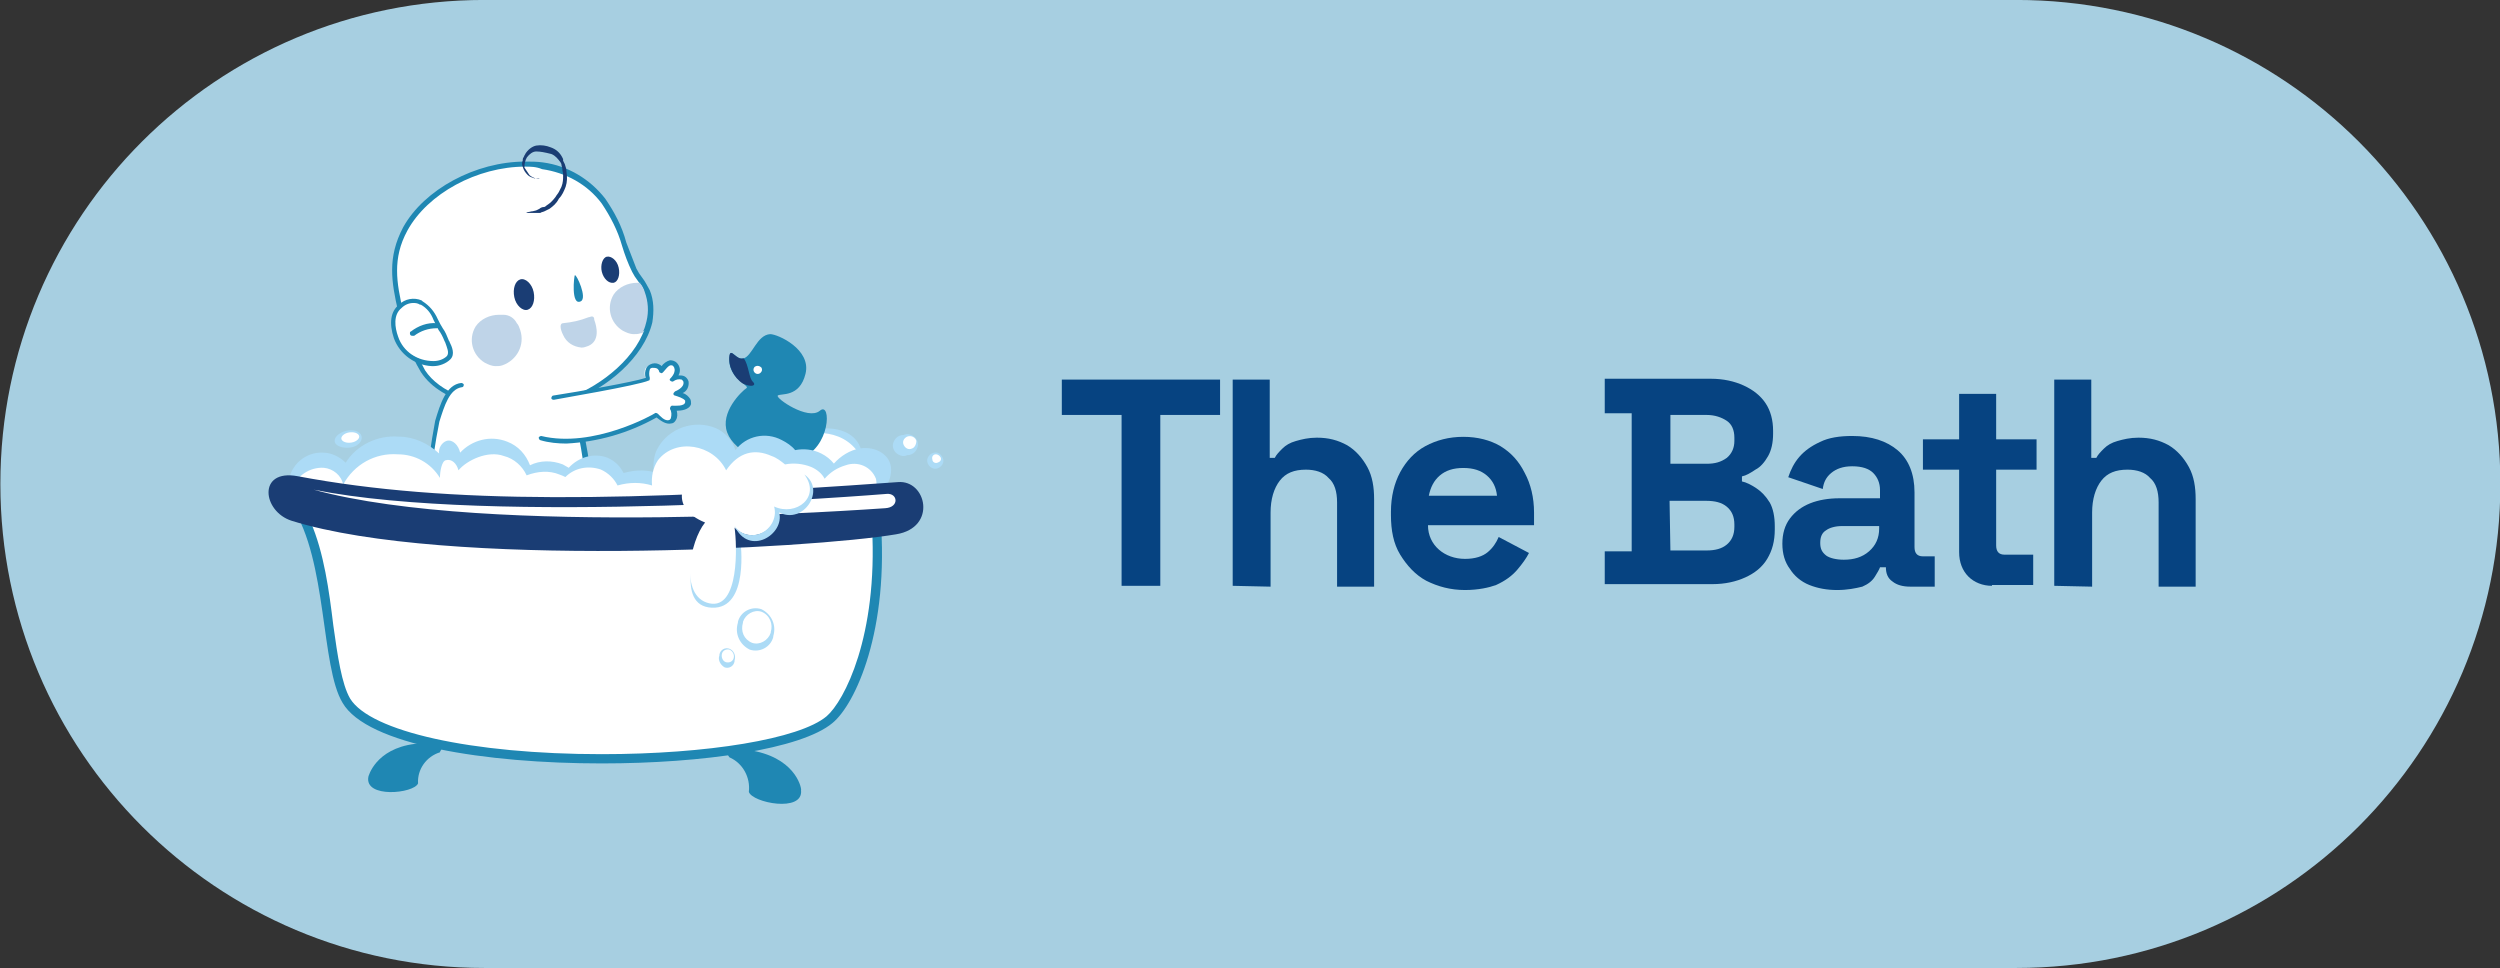
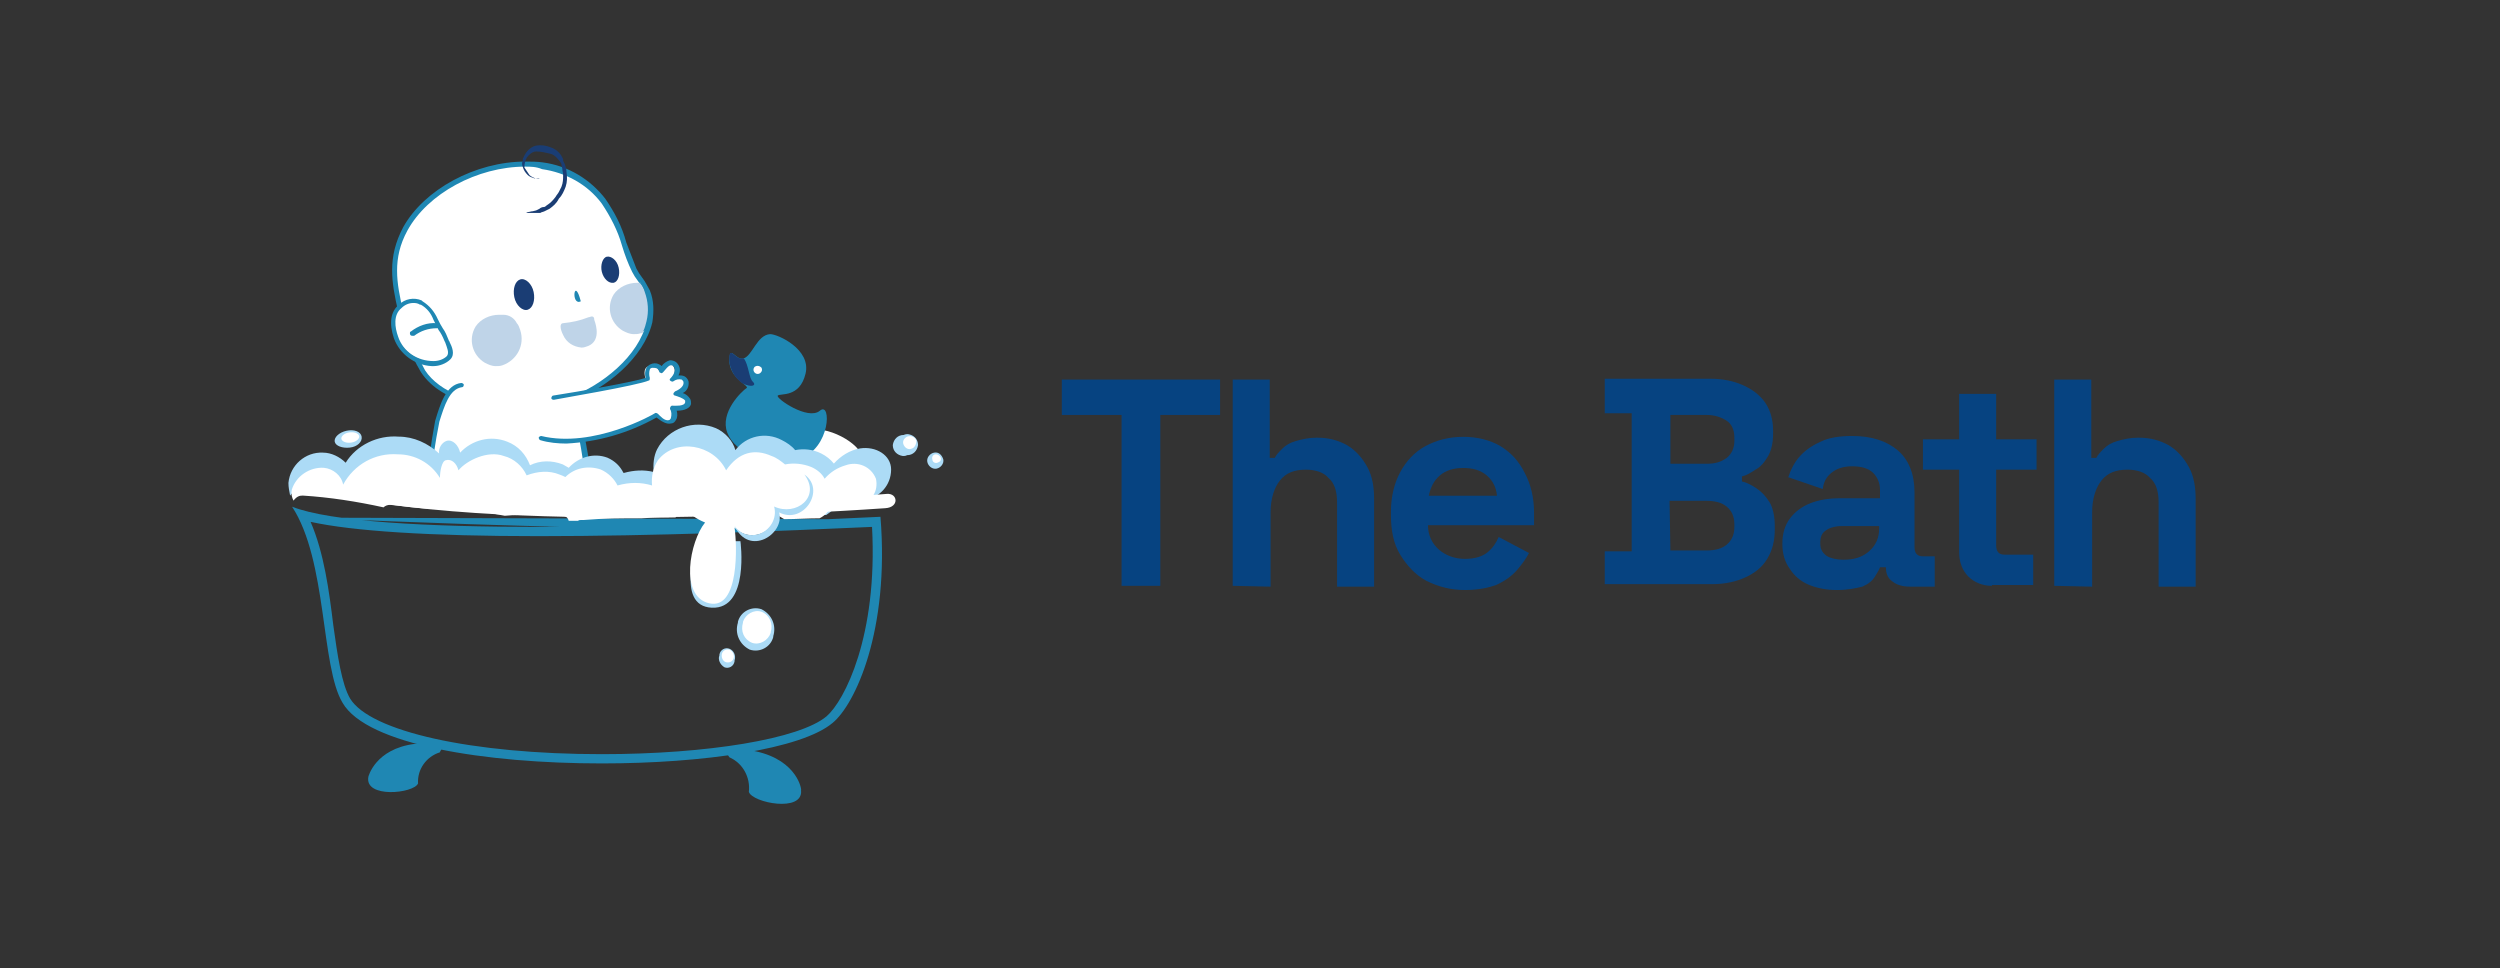
<svg xmlns="http://www.w3.org/2000/svg" version="1.1" id="Livello_1" x="0px" y="0px" viewBox="0 0 297 115" style="enable-background:new 0 0 297 115;" xml:space="preserve">
  <rect x="0" y="0" width="297" height="115" fill="#333333" stroke="none" />
  <style type="text/css">
	.st0{fill:#A7CFE1;}
	.st1{fill:#FFFFFF;}
	.st2{fill:#ACDBF6;}
	.st3{fill:#1F87B3;}
	.st4{fill:#1A3D74;}
	.st5{fill:#BFD4E8;}
	.st6{fill:#E3F3FC;}
	.st7{fill:#064381;}
</style>
  <g id="Raggruppa_1331" transform="translate(2092.744 -2944.205)">
-     <path id="Rettangolo_949" class="st0" d="M-2035.2,2944.2h182c31.8,0,57.5,25.7,57.5,57.5l0,0c0,31.8-25.7,57.5-57.5,57.5h-182   c-31.8,0-57.5-25.7-57.5-57.5l0,0C-2092.7,2969.9-2067,2944.2-2035.2,2944.2z" />
    <g id="Bagnetto_icona" transform="translate(-2060.78 2961.7)">
-       <path id="Tracciato_1721" class="st1" d="M4.2,43.9l1.5,5l1.1,5.8l1.3,7.5l1,3.6l1.6,1.7l3.5,1.9l5.6,1.6l8.4,1.3l10.8,0.5    l9.8-0.5l7.7-0.7l6.6-1.9l3-1.1l1.9-2.3l2.1-4.2l1.3-4.6l0.6-4.7l0.4-4.7v-2.8L4.2,43.9z" />
      <path id="Tracciato_1722" class="st2" d="M51,46.8c0,0-2.9,7.7,1.6,7.9s3.4-7.9,3.4-7.9H51z" />
      <g id="Raggruppa_1029" transform="translate(2.734 0)">
        <g id="Raggruppa_1231">
          <path id="Tracciato_1171" class="st1" d="M42.4,20.8c0.3-1.2,0.2-2.5-0.3-3.6c-0.5-0.9-1-1.7-1.5-2.6c-1.3-2.7-1.8-5.7-3.7-8.2      c-1.8-2.3-4.4-3.8-7.3-4.2c-6.5-0.9-13.6,2.7-16.2,7.6c-1.8,3.3-1.4,6.1-0.6,9.8c0.5,2.5,1.4,4.9,2.7,7.1      c3.2,4.9,12.9,5,17.6,3.3C37,28.5,41.5,24.9,42.4,20.8" />
          <path id="Tracciato_1172" class="st3" d="M27.7,2.3c-5.7,0-11.6,3.2-14,7.6c-1.8,3.3-1.3,6.2-0.5,9.6c0.5,2.5,1.4,4.8,2.6,7      c1.7,2.6,5.8,4.2,10.8,4.2c2.2,0,4.4-0.3,6.4-1c3.8-1.4,8.2-4.9,9.1-8.9c0.3-1.2,0.2-2.4-0.2-3.5c-0.2-0.5-0.5-1-0.8-1.4      c-0.3-0.4-0.5-0.7-0.7-1.1c-0.5-1-0.9-2.1-1.2-3.1c-0.5-1.8-1.4-3.5-2.4-5c-1.7-2.3-4.3-3.7-7.1-4.1C29,2.3,28.3,2.3,27.7,2.3       M26.6,31.1c-2.5,0-8.7-0.4-11.3-4.4c-1.3-2.2-2.2-4.6-2.7-7.2c-0.8-3.5-1.3-6.4,0.6-10c2.5-4.5,8.6-7.8,14.5-7.8      c0.7,0,1.4,0,2.1,0.1c3,0.4,5.6,2,7.4,4.3c1.1,1.6,2,3.3,2.5,5.2c0.4,1,0.8,2.1,1.2,3.1c0.2,0.4,0.4,0.7,0.7,1.1      c0.4,0.5,0.6,1,0.9,1.5c0.5,1.2,0.5,2.5,0.3,3.8c-1,4.2-5.5,7.9-9.5,9.3C31.1,30.8,28.9,31.1,26.6,31.1" />
          <path id="Tracciato_1173" class="st4" d="M27.8,7.7l0.2,0c0.2,0,0.4-0.1,0.6-0.1l0.4-0.1l0.4-0.2c0.1-0.1,0.3-0.2,0.5-0.2      s0.3-0.2,0.5-0.3c0.3-0.2,0.6-0.5,0.9-0.9c0.1-0.2,0.3-0.4,0.4-0.6c0.1-0.2,0.2-0.4,0.3-0.6c0.2-0.5,0.2-0.9,0.2-1.4      c0-0.3-0.1-0.5-0.1-0.8l-0.1-0.4l0-0.1l0,0l0,0v0l0,0v0l-0.1-0.2c-0.3-0.4-0.6-0.8-1.1-1C30,0.6,29.5,0.5,29,0.5      c-0.4,0-0.8,0.3-1.1,0.7c-0.2,0.3-0.3,0.8-0.3,1.2C27.8,2.7,28,3,28.2,3.3c0.2,0.2,0.5,0.3,0.7,0.4c0.2,0,0.4,0.1,0.5,0l0.2,0h0      l0,0l0,0l-0.2,0c-0.2,0-0.4,0-0.6,0c-0.3-0.1-0.6-0.2-0.8-0.4c-0.3-0.3-0.5-0.6-0.6-1c-0.1-0.2-0.1-0.5,0-0.7      c0-0.1,0-0.3,0.1-0.4l0.1-0.2c0-0.1,0.1-0.1,0.1-0.2c0.3-0.5,0.8-0.9,1.3-1c0.6-0.1,1.2,0,1.7,0.2c0.6,0.2,1.1,0.6,1.4,1.2      l0.1,0.2l0,0l0,0l0,0l0,0.1l0,0.1l0.2,0.4c0.1,0.3,0.2,0.6,0.2,0.9c0.1,0.6,0.1,1.2-0.1,1.8c-0.2,0.5-0.4,1-0.8,1.4      C31.4,6.7,31,7,30.6,7.3c-0.2,0.1-0.4,0.2-0.6,0.3c-0.2,0.1-0.4,0.1-0.5,0.2L29,7.8c-0.2,0-0.3,0-0.4,0c-0.2,0-0.4,0-0.6,0      L27.8,7.7L27.8,7.7L27.8,7.7z" />
          <path id="Tracciato_1174" class="st4" d="M28.7,17.2c0.2,1-0.1,1.9-0.7,2.1s-1.4-0.5-1.6-1.5s0.1-1.9,0.7-2.1      S28.5,16.2,28.7,17.2" />
          <path id="Tracciato_1175" class="st4" d="M38.8,14.3c0.2,0.9-0.1,1.7-0.6,1.8c-0.6,0.1-1.2-0.5-1.4-1.3s0.1-1.7,0.6-1.8      S38.6,13.4,38.8,14.3" />
          <path id="Tracciato_1176" class="st5" d="M24.6,19.9c-1.1,0-2.2,0.5-2.8,1.4c-0.9,1.5-0.4,3.4,1.1,4.3c0,0,0,0,0,0      c0.4,0.2,0.8,0.4,1.3,0.4c0.3,0,0.5,0,0.8-0.1c1.7-0.6,2.7-2.4,2.1-4.2c-0.1-0.3-0.2-0.6-0.4-0.8c-0.3-0.6-0.9-1-1.6-1      C24.9,19.9,24.7,19.9,24.6,19.9" />
          <path id="Tracciato_1177" class="st5" d="M41,16.1c-1.1,0-2.2,0.5-2.8,1.4c-0.9,1.5-0.4,3.4,1.1,4.3c0,0,0,0,0,0      c0.4,0.2,0.8,0.4,1.3,0.4c0.3,0,0.5,0,0.8-0.1c0.2,0,0.3-0.1,0.4-0.2c0.2-0.4,0.3-0.8,0.4-1.2c0.3-1.2,0.2-2.4-0.2-3.5      c-0.2-0.4-0.4-0.8-0.6-1.1C41.2,16.1,41.1,16.1,41,16.1" />
          <path id="Tracciato_1178" class="st3" d="M41.3,16.1c0.3,0.3,0.5,0.7,0.6,1.1c0.4,1.1,0.5,2.3,0.2,3.5c-0.1,0.4-0.2,0.8-0.4,1.2      c0.1-0.1,0.2-0.1,0.4-0.2c0.6-1.5,0.6-3.1,0.1-4.6c-0.1-0.3-0.3-0.7-0.5-1c-0.1,0-0.2,0-0.2,0L41.3,16.1" />
          <path id="Tracciato_1179" class="st1" d="M15.4,18.4l-0.1-0.1c-0.8-0.3-1.8-0.2-2.4,0.4c-1.1,0.9-0.9,2.5-0.5,3.7      c0.7,1.9,2.5,3.1,4.5,3.1c0.7,0,1.3-0.2,1.8-0.7c0.5-0.6,0-1.5-0.3-2.1c-0.4-0.9-0.9-1.7-1.3-2.5C16.7,19.6,16.1,18.9,15.4,18.4      " />
          <path id="Tracciato_1180" class="st3" d="M14.4,18.5c-0.5,0-1,0.2-1.4,0.6c-1,0.8-0.8,2.3-0.4,3.4c0.6,1.8,2.3,2.9,4.2,2.9      c0.6,0,1.2-0.2,1.6-0.6c0.3-0.4,0-1-0.2-1.6L18.1,23c-0.2-0.5-0.4-0.9-0.7-1.3c-0.2-0.4-0.4-0.8-0.6-1.2      c-0.3-0.8-0.8-1.4-1.5-1.8l-0.1,0C14.9,18.5,14.6,18.5,14.4,18.5 M16.6,26L16.6,26c-2-0.1-3.8-1.4-4.5-3.3      c-0.6-1.8-0.4-3.2,0.6-4c0.7-0.7,1.8-0.9,2.7-0.5l0.1,0.1c0.8,0.5,1.4,1.2,1.8,2.1c0.2,0.4,0.4,0.8,0.6,1.1      c0.3,0.4,0.5,0.9,0.7,1.4c0,0.1,0.1,0.1,0.1,0.2c0.3,0.6,0.7,1.5,0.1,2.1c-0.5,0.5-1.3,0.8-2,0.8C16.7,26,16.6,26,16.6,26" />
          <path id="Tracciato_1181" class="st3" d="M14.3,22.4c-0.2,0-0.3-0.1-0.3-0.3c0-0.1,0-0.2,0.1-0.2c0.9-0.7,2-1.1,3.1-1      c0.2,0,0.3,0.1,0.3,0.3c0,0.2-0.1,0.3-0.3,0.3c0,0,0,0,0,0c-1,0-1.9,0.3-2.7,0.9L14.3,22.4z" />
          <path id="Tracciato_1182" class="st5" d="M35.6,20.1c-0.1,0-0.3,0.1-0.4,0.1c-1,0.4-2,0.6-3,0.7c-0.4,0-0.4,0.6,0,1.4      c0.4,0.9,1.2,1.4,2.2,1.5c0.3,0,0.5-0.1,0.8-0.2c1.4-0.6,1-2.3,0.7-3.1C35.9,20.2,35.8,20.1,35.6,20.1" />
-           <path id="Tracciato_1183" class="st3" d="M34.3,18.3c0.8-0.4-0.5-3.2-0.7-3.1C33.5,15.2,33.1,18.9,34.3,18.3" />
+           <path id="Tracciato_1183" class="st3" d="M34.3,18.3C33.5,15.2,33.1,18.9,34.3,18.3" />
          <path id="Tracciato_1184" class="st1" d="M33.2,29.8c1.4,3.5,2.2,10.9,2.2,10.9l-19.2-0.1c0.2-2.7,0.6-5.4,1.1-8.1      c0.6-2,1.3-4.1,2.9-4.3L33.2,29.8z" />
          <path id="Tracciato_1185" class="st3" d="M35.4,41L35.4,41l-19.2-0.1c-0.1,0-0.1,0-0.2-0.1c-0.1-0.1-0.1-0.1-0.1-0.2      c0.2-2.7,0.6-5.4,1.1-8.1c0.6-2,1.3-4.3,3.1-4.5c0.1,0,0.3,0.1,0.3,0.2c0,0,0,0,0,0c0,0.2-0.1,0.3-0.2,0.3c0,0,0,0,0,0      c-1.5,0.2-2.1,2.2-2.7,4.1c-0.5,2.5-0.9,5.1-1.1,7.7L35,40.4c-0.2-1.4-0.9-7.5-2.1-10.5c-0.1-0.1,0-0.3,0.2-0.4s0.3,0,0.4,0.2      c1.4,3.5,2.2,10.6,2.2,10.9C35.6,40.8,35.5,41,35.4,41C35.4,41,35.4,41,35.4,41" />
          <path id="Tracciato_1186" class="st1" d="M30.7,29.7c0,0,10-1.7,11.3-2.2c0,0-0.5-1.4,0.5-1.5s1.1,0.6,1.1,0.6s0.9-1.5,1.6-0.7      S45,27.6,45,27.6s1.4-0.7,1.6,0.3s-1.1,1.4-1.1,1.4s1.7,0.4,1.4,1.1S45.1,31,45.1,31s0.5,1.4-0.3,1.6s-1.6-0.8-1.6-0.8      s-7.3,4.3-13.7,2.7L30.7,29.7z" />
          <path id="Tracciato_1187" class="st3" d="M32.6,35.2c-1,0-2.1-0.1-3.1-0.4c-0.1,0-0.2-0.2-0.2-0.3c0-0.1,0.2-0.2,0.3-0.2l0,0      c6.2,1.5,13.4-2.6,13.5-2.7c0.1-0.1,0.3,0,0.4,0.1c0.2,0.2,0.8,0.9,1.3,0.7c0.1,0,0.1-0.1,0.2-0.2c0.1-0.4,0.1-0.8-0.1-1.1      c0-0.1,0-0.3,0.2-0.4c0,0,0.1,0,0.1,0c0.3,0,1.4,0.1,1.5-0.4l0-0.2c-0.2-0.3-0.9-0.5-1.2-0.6c-0.1,0-0.2-0.1-0.2-0.2      c0-0.1,0.1-0.2,0.2-0.3c0,0,1.1-0.4,1-1.1c0-0.1-0.1-0.2-0.2-0.3c-0.4-0.1-0.7,0-1,0.2c-0.1,0.1-0.3,0-0.4-0.1      c-0.1-0.1,0-0.2,0.1-0.3c0,0,0.8-0.8,0.3-1.4c-0.1-0.1-0.2-0.1-0.3-0.1c-0.3,0-0.7,0.6-0.9,0.8c-0.1,0.1-0.2,0.2-0.3,0.1      c-0.1,0-0.2-0.1-0.2-0.2c0-0.1-0.1-0.2-0.2-0.3c-0.2-0.1-0.4-0.1-0.6-0.1c-0.1,0-0.3,0.1-0.3,0.2c-0.1,0.3-0.1,0.7,0,1      c0,0.1,0,0.3-0.1,0.3c-1.3,0.6-10.9,2.2-11.3,2.3c-0.2,0-0.3-0.1-0.3-0.2c0-0.1,0.1-0.3,0.2-0.3c3.2-0.5,9.5-1.6,11-2.1      c-0.1-0.4-0.1-0.8,0.1-1.2c0.2-0.3,0.4-0.4,0.7-0.5c0.4-0.1,0.7,0,1,0.2l0.1,0.1c0.2-0.3,0.6-0.6,1-0.7c0.3,0,0.6,0.1,0.8,0.3      c0.4,0.4,0.5,1,0.2,1.5c0.2,0,0.5,0,0.7,0.1c0.2,0.1,0.4,0.3,0.5,0.6c0.1,0.6-0.2,1.2-0.7,1.4c0.4,0.1,0.7,0.4,0.9,0.7      c0.1,0.2,0.1,0.4,0.1,0.6c-0.2,0.7-1.2,0.8-1.7,0.8c0.1,0.4,0.1,0.8-0.1,1.1c-0.1,0.2-0.3,0.4-0.5,0.4c-0.7,0.2-1.4-0.4-1.8-0.7      C39.9,34,36.3,35,32.6,35.2" />
          <path id="Tracciato_1188" class="st6" d="M27.2,42.6c-5.8,0-11.2-0.6-11.3-0.6c-0.2,0-0.3-0.2-0.2-0.3c0-0.2,0.2-0.3,0.3-0.2      c0.1,0,11.7,1.2,19.2,0.1c0.2,0,0.3,0.1,0.3,0.2c0,0.2-0.1,0.3-0.2,0.3l0,0C32.7,42.5,29.9,42.6,27.2,42.6" />
          <path id="Tracciato_1189" class="st6" d="M17.7,42.2L17.7,42.2c-0.2,0-0.3-0.2-0.3-0.3c0,0,0,0,0,0c0.1-0.5,0.2-1,0.2-1.5      c0-0.3,0-0.6,0-0.9c0-0.2,0.2-0.3,0.3-0.2c0.1,0,0.2,0.1,0.2,0.3c0,0.3,0,0.6,0,0.9c0,0.5-0.1,1.1-0.2,1.6      C17.9,42.1,17.8,42.2,17.7,42.2" />
          <path id="Tracciato_1190" class="st6" d="M19.4,42.2L19.4,42.2c-0.2,0-0.3-0.2-0.3-0.3c0.1-0.5,0.2-1,0.2-1.5c0-0.3,0-0.6,0-0.9      c0-0.2,0.2-0.3,0.3-0.2c0.1,0,0.2,0.1,0.2,0.3c0,0.3,0,0.6,0,0.9c0,0.5-0.1,1.1-0.2,1.6C19.7,42.1,19.5,42.2,19.4,42.2" />
          <path id="Tracciato_1191" class="st6" d="M21.2,42.2L21.2,42.2c-0.2,0-0.3-0.2-0.3-0.3c0,0,0,0,0,0c0.1-0.5,0.2-1,0.2-1.5      c0-0.3,0-0.6,0-0.9c0-0.2,0.1-0.3,0.3-0.3c0.2,0,0.3,0.1,0.3,0.3c0,0,0,0,0,0c0,0.3,0,0.6,0,0.9c0,0.5-0.1,1.1-0.2,1.6      C21.4,42.1,21.3,42.2,21.2,42.2" />
          <path id="Tracciato_1192" class="st6" d="M22.9,42.2L22.9,42.2c-0.2,0-0.3-0.2-0.3-0.3c0.1-0.4,0.2-0.8,0.2-1.3      c0-0.2,0-0.5,0-0.8c0-0.2,0.2-0.3,0.3-0.2c0.1,0,0.2,0.1,0.2,0.3c0,0.3,0,0.5,0,0.7c0,0.5-0.1,0.9-0.2,1.4      C23.1,42.1,23,42.2,22.9,42.2" />
          <path id="Tracciato_1193" class="st6" d="M24.7,42.4L24.7,42.4c-0.2,0-0.3-0.2-0.3-0.3c0,0,0,0,0,0c0.1-0.5,0.2-1,0.2-1.5      c0-0.3,0-0.6,0-0.9c0-0.1,0.1-0.3,0.3-0.2c0.2,0,0.3,0.1,0.2,0.3c0,0.3,0,0.6,0,0.9c0,0.5-0.1,1.1-0.2,1.6      C24.9,42.3,24.8,42.4,24.7,42.4" />
-           <path id="Tracciato_1194" class="st6" d="M26.4,42.4L26.4,42.4c-0.2,0-0.3-0.2-0.3-0.3c0,0,0,0,0,0c0.1-0.6,0.2-1.1,0.2-1.7      c0-0.3,0-0.5,0.1-0.8c0-0.2,0.1-0.3,0.3-0.2c0.2,0,0.3,0.1,0.2,0.3c0,0,0,0,0,0c0,0.2,0,0.5-0.1,0.8c0,0.6-0.1,1.2-0.2,1.8      C26.6,42.3,26.5,42.4,26.4,42.4" />
          <path id="Tracciato_1195" class="st6" d="M28.1,42.5L28.1,42.5c-0.2,0-0.3-0.2-0.3-0.3c0.1-0.5,0.2-1,0.2-1.5c0-0.3,0-0.6,0-0.9      c0-0.2,0.1-0.3,0.3-0.2c0.1,0,0.3,0.1,0.2,0.3c0,0.3,0,0.6,0,0.9c0,0.6,0,1.1-0.2,1.7C28.4,42.4,28.3,42.5,28.1,42.5" />
          <path id="Tracciato_1196" class="st6" d="M29.9,42.2L29.9,42.2c-0.2,0-0.3-0.2-0.3-0.3c0,0,0,0,0,0c0.1-0.4,0.1-0.9,0.1-1.3      c0-0.3,0-0.6,0-0.9c0-0.2,0.2-0.3,0.3-0.2c0.1,0,0.2,0.1,0.2,0.3c0,0.3,0,0.6,0,0.8c0,0.5,0,1-0.1,1.4      C30.1,42.1,30,42.2,29.9,42.2" />
          <path id="Tracciato_1197" class="st6" d="M31.6,42.2L31.6,42.2c-0.2,0-0.3-0.2-0.3-0.3c0,0,0,0,0,0c0.1-0.4,0.1-0.8,0.1-1.2      c0-0.3,0-0.5,0-0.8c0-0.2,0.2-0.3,0.3-0.2c0.2,0,0.3,0.2,0.2,0.3l0,0c0,0.3,0,0.5,0,0.8c0,0.5,0,0.9-0.1,1.4      C31.9,42.1,31.8,42.2,31.6,42.2" />
          <path id="Tracciato_1198" class="st6" d="M33.4,42.2L33.4,42.2c-0.2,0-0.3-0.2-0.3-0.3c0.1-0.5,0.2-1,0.2-1.5      c0-0.3,0-0.6,0.1-0.9c0-0.2,0.1-0.3,0.3-0.3c0.2,0,0.3,0.1,0.3,0.3c0,0,0,0,0,0c0,0.3,0,0.6,0,0.9c0,0.5-0.1,1.1-0.2,1.6      C33.6,42.1,33.5,42.2,33.4,42.2" />
          <path id="Tracciato_1199" class="st1" d="M61.4,33.7c0,0-2,3.2-1.9,3.5c0.9,0.8,1.8,1.6,2.7,2.3c0.3,0.2,2.8,0,5.6-2.4      C67.7,35.1,63.2,32.9,61.4,33.7" />
-           <path id="Tracciato_1200" class="st2" d="M59,34.7c2.6-1.2,7-1.4,8.8,2.5C67.7,32.2,61.2,33,59,34.7" />
          <path id="Tracciato_1201" class="st3" d="M1.4,44c0,0,61.2,2.9,66.8,0.2 M0,42.7c4.2,6.4,3.4,19,6,23.3      C8.9,71,23,73.2,36.8,73.2c12,0,23.7-1.7,27.4-4.8c2.7-2.2,6.8-11,5.7-24.5c-8.4,0.4-25.4,1.2-40.7,1.2      C16.3,45.1,4.5,44.5,0,42.7 M2.2,44.5c5,1.1,14.1,1.7,27.1,1.7c13.6,0,28.8-0.6,39.6-1.1c0.7,13-3.3,20.7-5.4,22.5      c-3.2,2.7-14.2,4.5-26.7,4.5c-15.5,0-27.5-2.7-29.9-6.6c-1-1.7-1.5-5.1-2-8.7C4.4,52.7,3.8,48.2,2.2,44.5" />
          <path id="Tracciato_1202" class="st3" d="M62.7,31.3c-1.4,1.2-5.3-1.5-5-1.8s2.6,0.3,3.3-2.6s-3.3-4.7-4.2-4.7      c-1.6,0.1-2.1,2.6-3.2,2.9c-0.8,0.2-1.4-1.2-1.6-0.4c-0.5,2.6,2.4,3.6,2,3.9c-0.6,0.4-3.2,2.9-2.3,5.3s4.9,4.3,8.6,3.1      S64.1,30.1,62.7,31.3" />
        </g>
      </g>
      <g id="Raggruppa_1033" transform="translate(0 24.479)">
        <g id="Raggruppa_1229">
          <path id="Tracciato_1204" class="st4" d="M57.5,3.4c-0.5-0.4-0.5-2-1.1-2.8l-0.1,0c-0.8,0.2-1.4-1.2-1.6-0.4      c-0.2,1.3,0.5,2.7,1.6,3.4C57.4,4.1,57.9,3.8,57.5,3.4" />
          <path id="Tracciato_1205" class="st1" d="M57.7,1.6c-0.2,0.2-0.2,0.5,0,0.7c0.2,0.2,0.5,0.2,0.7,0c0.2-0.2,0.2-0.4,0.1-0.6      C58.3,1.5,58,1.4,57.7,1.6" />
          <path id="Tracciato_1206" class="st3" d="M17.3,46.4c-4.7,0.6-5.5,3.9-5.5,3.9c-0.5,2.6,5.4,2,5.9,0.8c-0.1-1.7,1-3.2,2.6-3.7      C20.2,47.3,21.9,45.8,17.3,46.4" />
          <path id="Tracciato_1207" class="st3" d="M57.9,47.3c-4.8-1.1-3.2,0.7-3.2,0.7c1.6,0.7,2.5,2.4,2.3,4.1c0.4,1.3,6.5,2.5,6.2-0.2      C63.3,51.9,62.8,48.4,57.9,47.3" />
          <path id="Tracciato_1208" class="st2" d="M70.2,11.3c-1.2,0.2-2.3,0.9-3.1,1.8c-0.4-0.5-0.9-0.9-1.5-1.2c-1-0.5-2.1-0.6-3.1-0.4      c-0.4-0.5-1-0.9-1.6-1.2c-1.9-1-4.2-0.5-5.5,1.2c-0.3-1.1-1.2-2.1-2.3-2.6c-2.6-1.1-5.7,0-7,2.5c-0.4,0.8-0.5,1.8-0.4,2.7      c-1.2-0.3-2.4-0.2-3.5,0.1l-0.1,0c-0.4-0.8-1-1.4-1.9-1.8c-1.6-0.6-3.4-0.1-4.6,1.2c-0.2-0.1-0.5-0.3-0.7-0.4      c-1.3-0.5-2.7-0.5-3.9,0.1c-0.5-1.3-1.4-2.3-2.7-2.8c-2-0.8-4.2-0.2-5.6,1.3l0,0c-0.2-0.9-0.9-1.6-1.6-1.4      c-0.6,0.2-1,0.9-0.9,1.5c-1.3-1.2-3-2-4.8-2c-2.5-0.2-5,1-6.3,3.1c-0.7-0.7-1.7-1.2-2.7-1.2c-2.1-0.1-3.9,1.5-4.1,3.6      c0,0.5,0.1,1,0.2,1.5c0.2-0.3,0.5-0.5,0.9-0.5c3.3,0.3,6.6,0.8,9.8,1.5c0.2-0.3,0.5-0.4,0.8-0.3c1.7,0.2,3.4,0.4,5.1,0.6      c0.2-0.2,0.6-0.3,0.9-0.2c0.2,0.1,0.4,0.1,0.6,0.1c0.2-0.2,0.4-0.3,0.7-0.2c2.2,0.3,4.4,0.7,6.6,1.2c2.3-0.2,4.7-0.1,7-0.1      c0.4,0,0.8,0.3,0.9,0.7c0.4,0,0.7,0,1.1,0c0.1-0.1,0.3-0.1,0.4-0.1c0.1,0,0.2,0,0.3,0h0c2.3-0.2,4.7-0.2,7-0.2      c1.4-0.1,2.7-0.1,4.1-0.2c0.1-0.2,0.1-0.5,0.2-0.7c2.4,1.2,5.3,0.3,6.7-2.1c0.4,0.6,1,1,1.7,1.3c1,0.5,2.1,0.6,3.1,0.4      c0.4,0.5,1,0.9,1.6,1.2l0.1,0.1c1.4-0.1,2.8-0.1,4.1-0.2c0.6-0.4,1.2-0.9,1.5-1.6c0.1-0.2,0.1-0.3,0.2-0.5      c0.9,0.4,1.8,0.5,2.8,0.3c1.8-0.2,3.2-1.7,3.2-3.6C73.9,12.1,72.1,11,70.2,11.3" />
          <path id="Tracciato_1209" class="st2" d="M75.4,9.7c-0.7,0-1.2,0.5-1.3,1.2c0,0.7,0.5,1.2,1.2,1.3c0.2,0,0.3,0,0.5-0.1      c0.7,0,1.2-0.5,1.3-1.2c0-0.7-0.5-1.2-1.2-1.3C75.8,9.6,75.6,9.6,75.4,9.7" />
          <path id="Tracciato_1210" class="st2" d="M79,11.8c-0.5,0.1-0.9,0.6-0.8,1.1c0.1,0.5,0.6,0.9,1.1,0.8c0.5-0.1,0.9-0.6,0.8-1.1      c0,0,0,0,0,0C79.9,12,79.5,11.7,79,11.8C79,11.8,79,11.8,79,11.8" />
          <path id="Tracciato_1211" class="st2" d="M9.2,9.2C8.3,9.4,7.7,10,7.8,10.5s0.9,0.8,1.8,0.7s1.5-0.7,1.4-1.3S10.1,9,9.2,9.2" />
          <path id="Tracciato_1212" class="st1" d="M68.5,13.3c-1,0.3-1.8,0.8-2.5,1.6c-0.3-0.6-0.9-1.1-1.6-1.4c-1-0.4-2.1-0.5-3.1-0.3      c-0.5-0.4-1-0.8-1.6-1c-2-0.9-3.9-0.5-5.4,1.7c-1.5-3.1-6-3.9-8.1-1.2c-0.6,0.9-0.8,2-0.7,3c-1.3-0.4-2.7-0.4-4.1,0      c-0.4-0.8-1.1-1.5-2-1.9c-1.5-0.5-3.1-0.2-4.2,0.9c-0.2-0.1-0.4-0.2-0.7-0.3c-1.2-0.5-2.6-0.4-3.9,0.1c-0.5-1.1-1.5-2-2.7-2.3      c-1.9-0.7-4.4,0.5-5.4,1.7c-0.2-0.8-0.8-1.4-1.5-1.2c-0.5,0.1-0.7,1.4-0.7,2.1c-1.1-1.8-3-2.8-5-2.8c-2.7-0.2-5.2,1.2-6.5,3.6      c-0.2-1.1-1.2-1.9-2.3-2c-1.7-0.1-3.3,1-3.8,2.6c-0.1,0.5,0,0.9,0.2,1.3C3.3,17,3.6,16.9,4,16.9c3.2,0.2,6.4,0.7,9.6,1.4      c0.2-0.2,0.5-0.3,0.8-0.3c1.7,0.2,3.4,0.4,5,0.5c0.3-0.2,0.6-0.3,0.9-0.2c0.2,0,0.4,0.1,0.6,0.1c0.2-0.2,0.4-0.2,0.7-0.2      c2.2,0.3,4.3,0.7,6.4,1.1c2.3-0.2,4.6-0.1,6.8,0c0.4,0,0.7,0.2,0.8,0.6c0.4,0,0.7,0,1.1,0c0.1-0.1,0.3-0.1,0.4-0.1      c0.1,0,0.2,0,0.3,0h0c2.3-0.2,4.6-0.2,6.9-0.2c1.3-0.1,2.7-0.1,4-0.1c0.1-0.2,0.1-0.4,0.2-0.6c2.5,1,5.4,0.2,6.5-1.8      c0.5,0.5,1,0.9,1.6,1.2c1,0.4,2,0.5,3.1,0.3c0.4,0.5,1,0.8,1.5,1.1l0.1,0c1.4,0,2.7-0.1,4.1-0.1c0.6-0.3,1.1-0.8,1.4-1.4      c0.1-0.1,0.1-0.3,0.2-0.4c0.9,0.4,1.8,0.5,2.7,0.3c2-0.3,2.7-1.8,2.4-3.2C71.5,13.4,69.9,12.8,68.5,13.3" />
          <path id="Tracciato_1213" class="st1" d="M75.8,9.9c-0.4,0.2-0.6,0.6-0.4,1s0.6,0.6,1,0.4c0.3-0.1,0.5-0.5,0.5-0.9      C76.8,10,76.3,9.7,75.8,9.9" />
          <path id="Tracciato_1214" class="st1" d="M79.2,12c-0.3,0-0.5,0.3-0.4,0.6c0,0.3,0.3,0.5,0.6,0.4s0.5-0.3,0.4-0.6c0,0,0,0,0,0      C79.7,12.2,79.5,12,79.2,12C79.2,12,79.2,12,79.2,12" />
          <path id="Tracciato_1215" class="st1" d="M9.5,9.4c-0.6,0.1-1,0.5-0.9,0.8s0.6,0.5,1.2,0.4s1-0.5,0.9-0.8S10.1,9.3,9.5,9.4" />
-           <path id="Tracciato_1216" class="st4" d="M74.7,15.3C42.9,17.6,21.4,18,3.4,14.6c-4.8-0.9-4.2,4.2-0.7,5.3      c18.3,5.7,61.8,3.3,71.8,1.6C79.4,20.7,78.1,15,74.7,15.3" />
          <path id="Tracciato_1217" class="st1" d="M73.4,16.7c-1.3,0.1-46.7,3.8-68.1-0.5c20.8,5.7,66.2,2.3,67.9,2.2      S74.7,16.6,73.4,16.7" />
          <path id="Tracciato_1218" class="st1" d="M50.8,14c-1.6,1-3.4,4.3,1,6.1c-1.8,2.2-3.1,8.8,0.5,9.6s3.3-7,3-9      c1.1,1.2,3,1.2,4.1,0.1c0.6-0.5,0.9-1.3,0.9-2.1c1.9,0.5,5.2-0.8,3.7-3.3C59.7,14.6,55.2,14.1,50.8,14" />
          <path id="Tracciato_1219" class="st2" d="M63.6,14.4c2,2.7-1,5-3.6,3.8c0.4,1.4-0.5,2.9-1.9,3.3c-1.1,0.3-2.2-0.1-2.8-1      c1.7,3.7,6,1,5.3-1.6C63.5,20.4,66.2,16.2,63.6,14.4" />
          <path id="Tracciato_1220" class="st2" d="M58.5,30.4c-1.2-0.4-2.5,0.3-2.8,1.5c0,0,0,0.1,0,0.1c-0.4,1.3,0.2,2.6,1.4,3.2      c1.2,0.4,2.5-0.3,2.8-1.5c0,0,0-0.1,0-0.1C60.3,32.3,59.7,31,58.5,30.4" />
          <path id="Tracciato_1221" class="st1" d="M58.5,30.7c-0.9-0.3-1.9,0.3-2.2,1.2c0,0,0,0.1,0,0.1c-0.3,1,0.1,2,1.1,2.4      c0.9,0.3,1.9-0.3,2.2-1.2c0,0,0-0.1,0-0.1C59.9,32.2,59.5,31.1,58.5,30.7" />
          <path id="Tracciato_1222" class="st2" d="M54.7,35.1c-0.5-0.2-1.1,0.1-1.2,0.7c0,0,0,0,0,0.1c-0.2,0.5,0.1,1.1,0.6,1.4      c0.5,0.2,1.1-0.1,1.2-0.7c0,0,0,0,0-0.1C55.5,35.9,55.2,35.3,54.7,35.1" />
          <path id="Tracciato_1223" class="st1" d="M54.7,35.2c-0.4-0.1-0.8,0.1-0.9,0.5c0,0,0,0,0,0c-0.1,0.4,0.1,0.9,0.5,1      c0.4,0.1,0.8-0.1,0.9-0.5c0,0,0,0,0,0C55.3,35.8,55.1,35.4,54.7,35.2" />
        </g>
      </g>
    </g>
    <g>
      <path class="st7" d="M-1959.5,3013.8v-20.3h-7.1v-4.2h18.8v4.2h-7.1v20.3H-1959.5z" />
      <path class="st7" d="M-1946.3,3013.8v-24.5h4.4v9.3h0.6c0.2-0.4,0.5-0.7,0.9-1.1s0.9-0.7,1.6-0.9c0.7-0.2,1.5-0.4,2.5-0.4    c1.4,0,2.5,0.3,3.6,0.9c1,0.6,1.8,1.5,2.4,2.6c0.6,1.1,0.8,2.4,0.8,3.8v10.4h-4.4v-10c0-1.3-0.3-2.3-1-2.9c-0.6-0.7-1.6-1-2.7-1    c-1.4,0-2.4,0.4-3.1,1.3c-0.7,0.9-1.1,2.2-1.1,3.8v8.8L-1946.3,3013.8L-1946.3,3013.8z" />
      <path class="st7" d="M-1918.7,3014.3c-1.7,0-3.2-0.4-4.6-1.1c-1.3-0.7-2.3-1.8-3.1-3.1c-0.8-1.3-1.1-2.9-1.1-4.7v-0.4    c0-1.8,0.4-3.4,1.1-4.7c0.7-1.3,1.7-2.4,3-3.1c1.3-0.7,2.8-1.1,4.5-1.1c1.7,0,3.2,0.4,4.4,1.1c1.3,0.8,2.2,1.8,2.9,3.2    c0.7,1.3,1.1,2.9,1.1,4.7v1.5h-12.6c0,1.2,0.5,2.2,1.3,2.9c0.8,0.7,1.9,1.1,3.1,1.1s2.1-0.3,2.7-0.8c0.6-0.5,1-1.1,1.3-1.8    l3.6,1.9c-0.3,0.6-0.8,1.3-1.4,2c-0.6,0.7-1.4,1.3-2.5,1.8C-1915.8,3014-1917.1,3014.3-1918.7,3014.3z M-1923,3003.1h8.1    c-0.1-1-0.5-1.8-1.2-2.4c-0.7-0.6-1.6-0.9-2.8-0.9c-1.2,0-2.1,0.3-2.8,0.9C-1922.4,3001.3-1922.8,3002.1-1923,3003.1z" />
      <path class="st7" d="M-1902.1,3013.8v-4.1h3.2v-16.4h-3.2v-4.1h12.6c1.5,0,2.8,0.3,3.9,0.8s2,1.2,2.6,2.1c0.6,0.9,0.9,2,0.9,3.3    v0.3c0,1.1-0.2,2-0.6,2.7c-0.4,0.7-0.9,1.3-1.5,1.6c-0.6,0.4-1.1,0.7-1.6,0.8v0.6c0.5,0.1,1.1,0.4,1.7,0.8s1.1,0.9,1.6,1.7    c0.4,0.7,0.6,1.7,0.6,2.8v0.4c0,1.4-0.3,2.5-0.9,3.5s-1.5,1.7-2.6,2.2c-1.1,0.5-2.4,0.8-3.9,0.8h-12.8V3013.8z M-1894.3,2999.3    h4.3c1,0,1.7-0.2,2.4-0.7c0.6-0.5,0.9-1.2,0.9-2v-0.4c0-0.9-0.3-1.6-0.9-2c-0.6-0.4-1.4-0.7-2.4-0.7h-4.3V2999.3z M-1894.3,3009.6    h4.3c1,0,1.8-0.2,2.4-0.7c0.6-0.5,0.9-1.2,0.9-2.1v-0.3c0-0.9-0.3-1.6-0.9-2.1s-1.4-0.7-2.5-0.7h-4.3L-1894.3,3009.6    L-1894.3,3009.6z" />
      <path class="st7" d="M-1874.5,3014.3c-1.2,0-2.3-0.2-3.3-0.6c-1-0.4-1.8-1.1-2.3-1.9c-0.6-0.8-0.9-1.8-0.9-3s0.3-2.2,0.9-3    c0.6-0.8,1.4-1.4,2.4-1.8s2.2-0.6,3.5-0.6h4.8v-1c0-0.8-0.3-1.5-0.8-2s-1.3-0.8-2.5-0.8c-1.1,0-1.9,0.3-2.5,0.8s-0.9,1.1-1,1.9    l-4.1-1.4c0.3-0.9,0.7-1.7,1.3-2.4c0.6-0.7,1.4-1.3,2.5-1.8c1-0.5,2.3-0.7,3.8-0.7c2.3,0,4.1,0.6,5.4,1.7c1.3,1.1,2,2.8,2,5v6.5    c0,0.7,0.3,1.1,1,1.1h1.4v3.6h-2.9c-0.9,0-1.6-0.2-2.1-0.6c-0.6-0.4-0.8-1-0.8-1.7l0,0h-0.7c-0.1,0.3-0.3,0.6-0.6,1.1    c-0.3,0.5-0.8,0.9-1.5,1.2C-1872.3,3014.1-1873.3,3014.3-1874.5,3014.3z M-1873.7,3010.7c1.2,0,2.2-0.3,3-1    c0.8-0.7,1.2-1.6,1.2-2.7v-0.3h-4.4c-0.8,0-1.5,0.2-1.9,0.5c-0.5,0.3-0.7,0.8-0.7,1.5c0,0.7,0.2,1.1,0.7,1.5    C-1875.4,3010.5-1874.6,3010.7-1873.7,3010.7z" />
      <path class="st7" d="M-1856.1,3013.8c-1.1,0-2.1-0.4-2.8-1.1c-0.7-0.7-1.1-1.7-1.1-2.9v-9.8h-4.3v-3.6h4.3v-5.4h4.4v5.4h4.8v3.6    h-4.8v9c0,0.7,0.3,1.1,1,1.1h3.4v3.6h-4.9V3013.8z" />
      <path class="st7" d="M-1848.7,3013.8v-24.5h4.4v9.3h0.6c0.2-0.4,0.5-0.7,0.9-1.1s0.9-0.7,1.6-0.9c0.7-0.2,1.5-0.4,2.5-0.4    c1.4,0,2.5,0.3,3.6,0.9c1,0.6,1.8,1.5,2.4,2.6c0.6,1.1,0.8,2.4,0.8,3.8v10.4h-4.4v-10c0-1.3-0.3-2.3-1-2.9c-0.6-0.7-1.6-1-2.7-1    c-1.4,0-2.4,0.4-3.1,1.3c-0.7,0.9-1.1,2.2-1.1,3.8v8.8L-1848.7,3013.8L-1848.7,3013.8z" />
    </g>
  </g>
</svg>